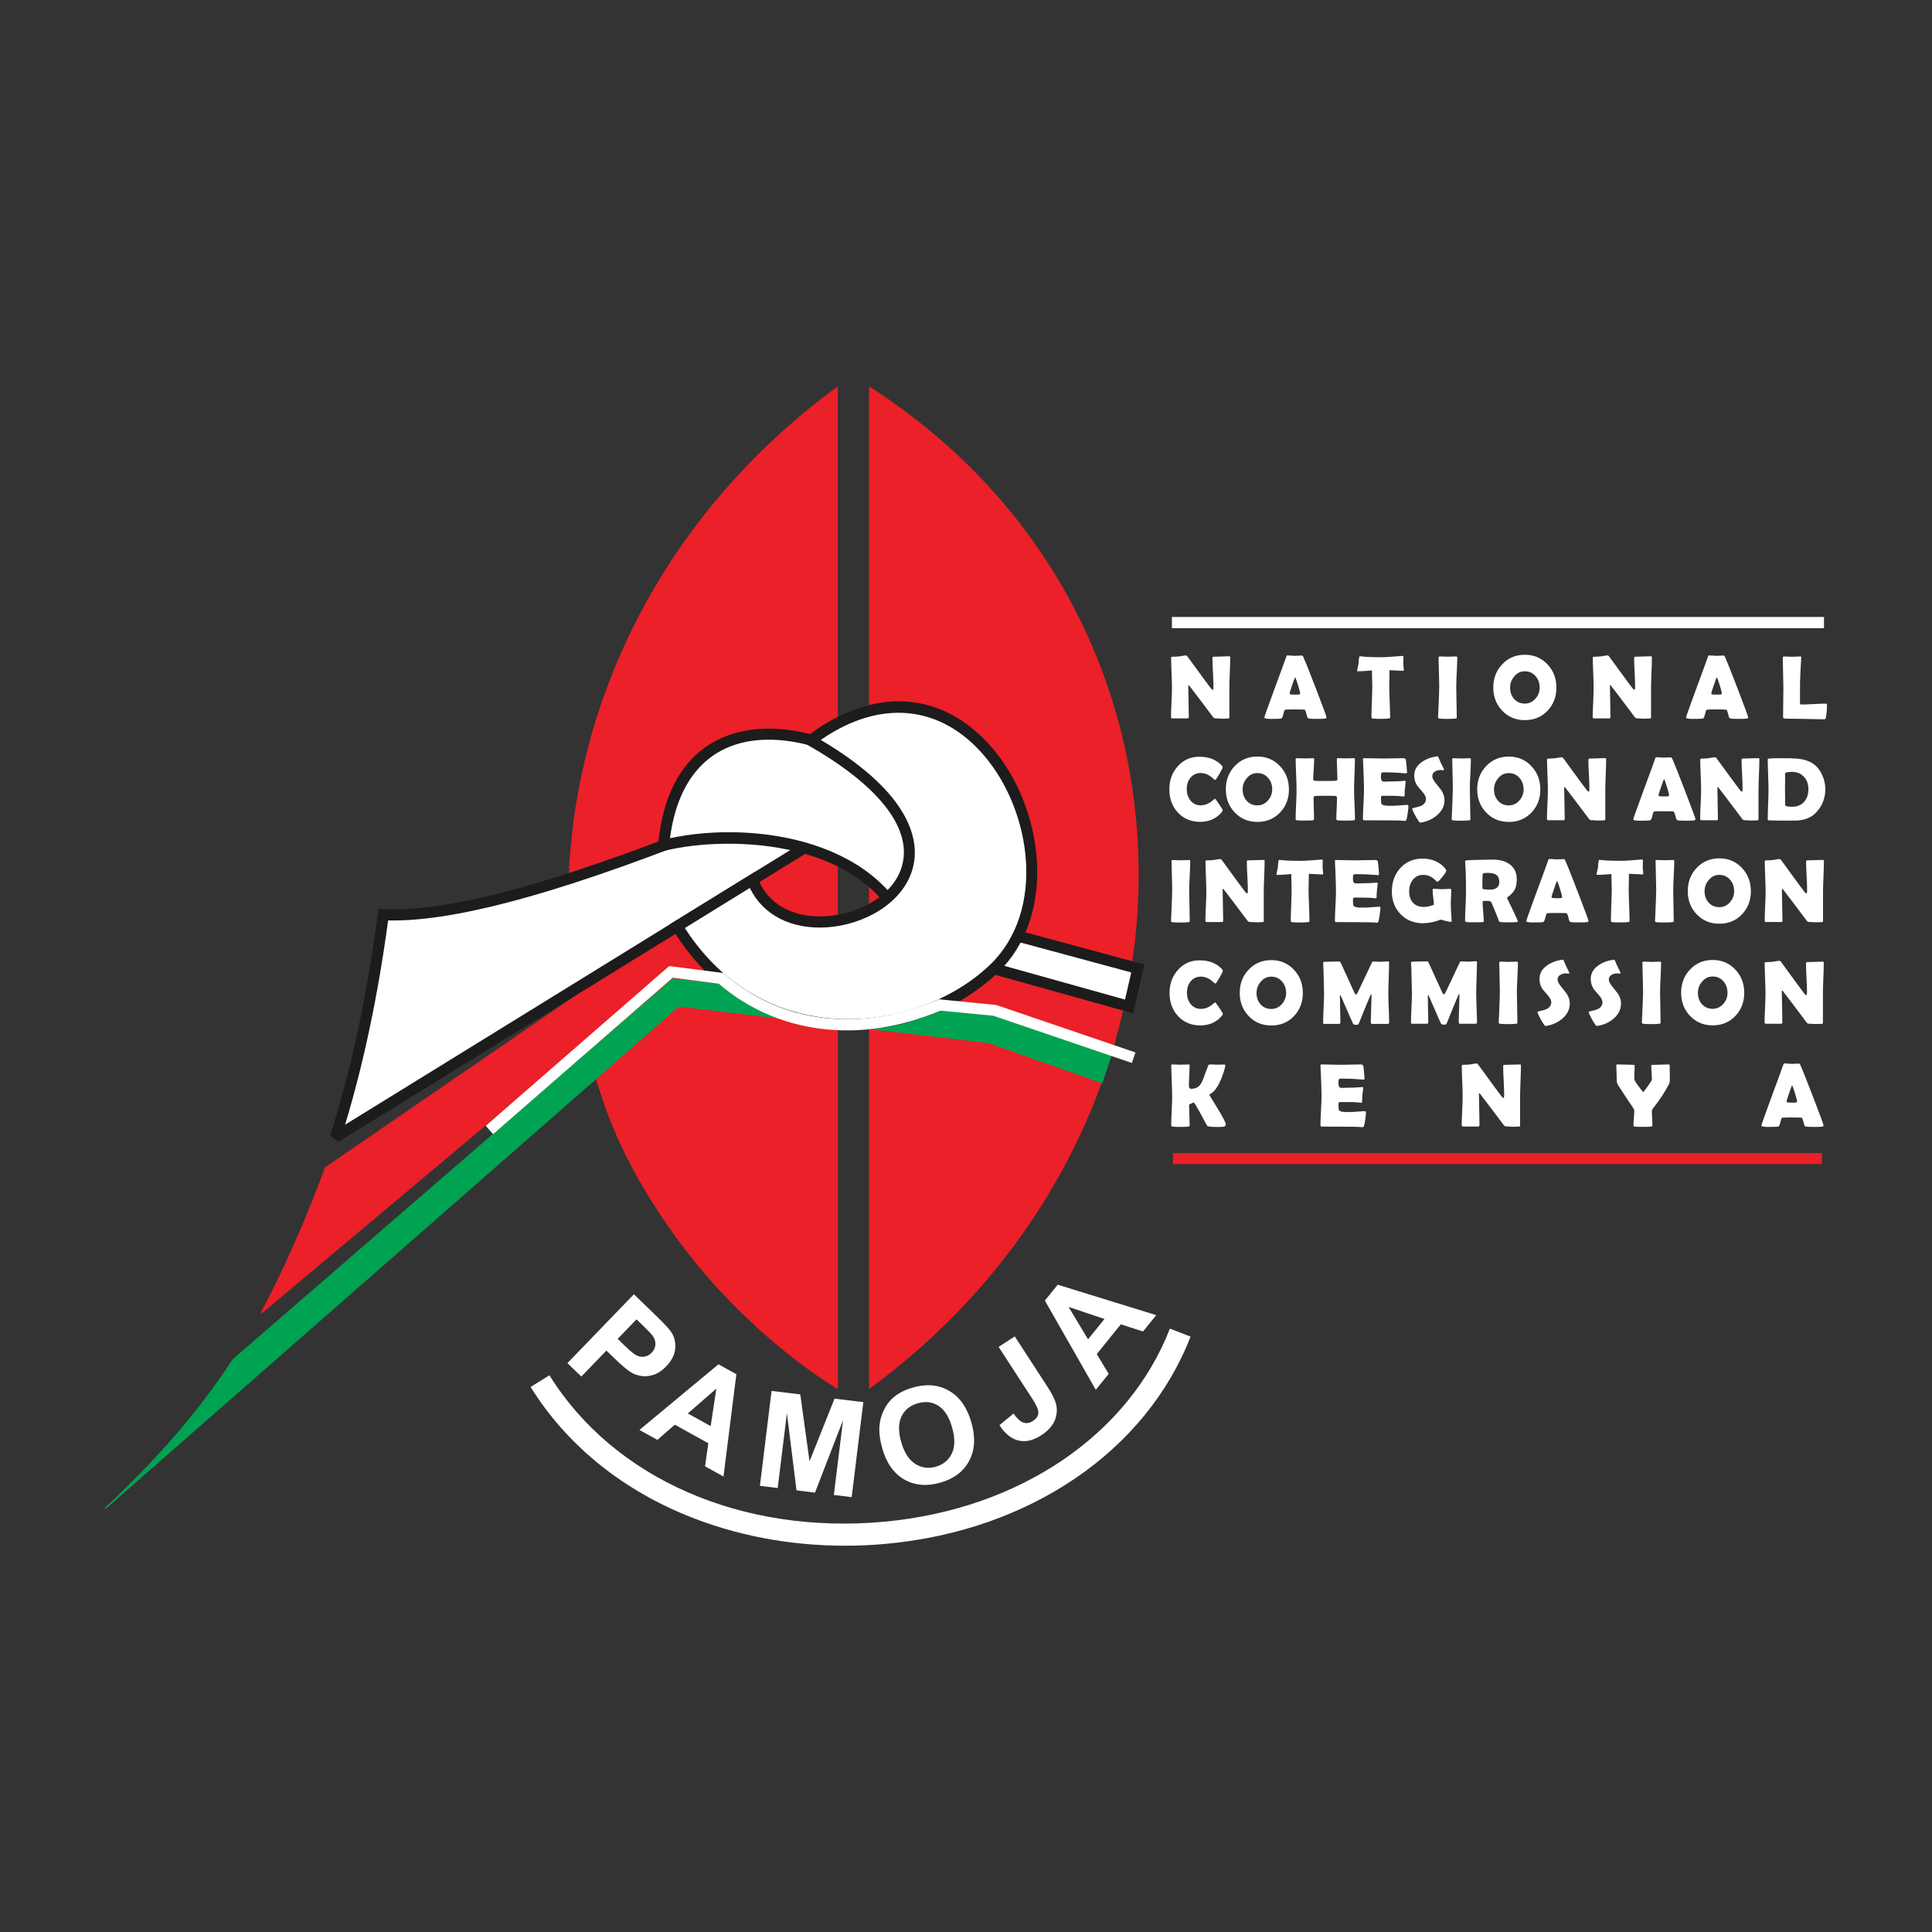
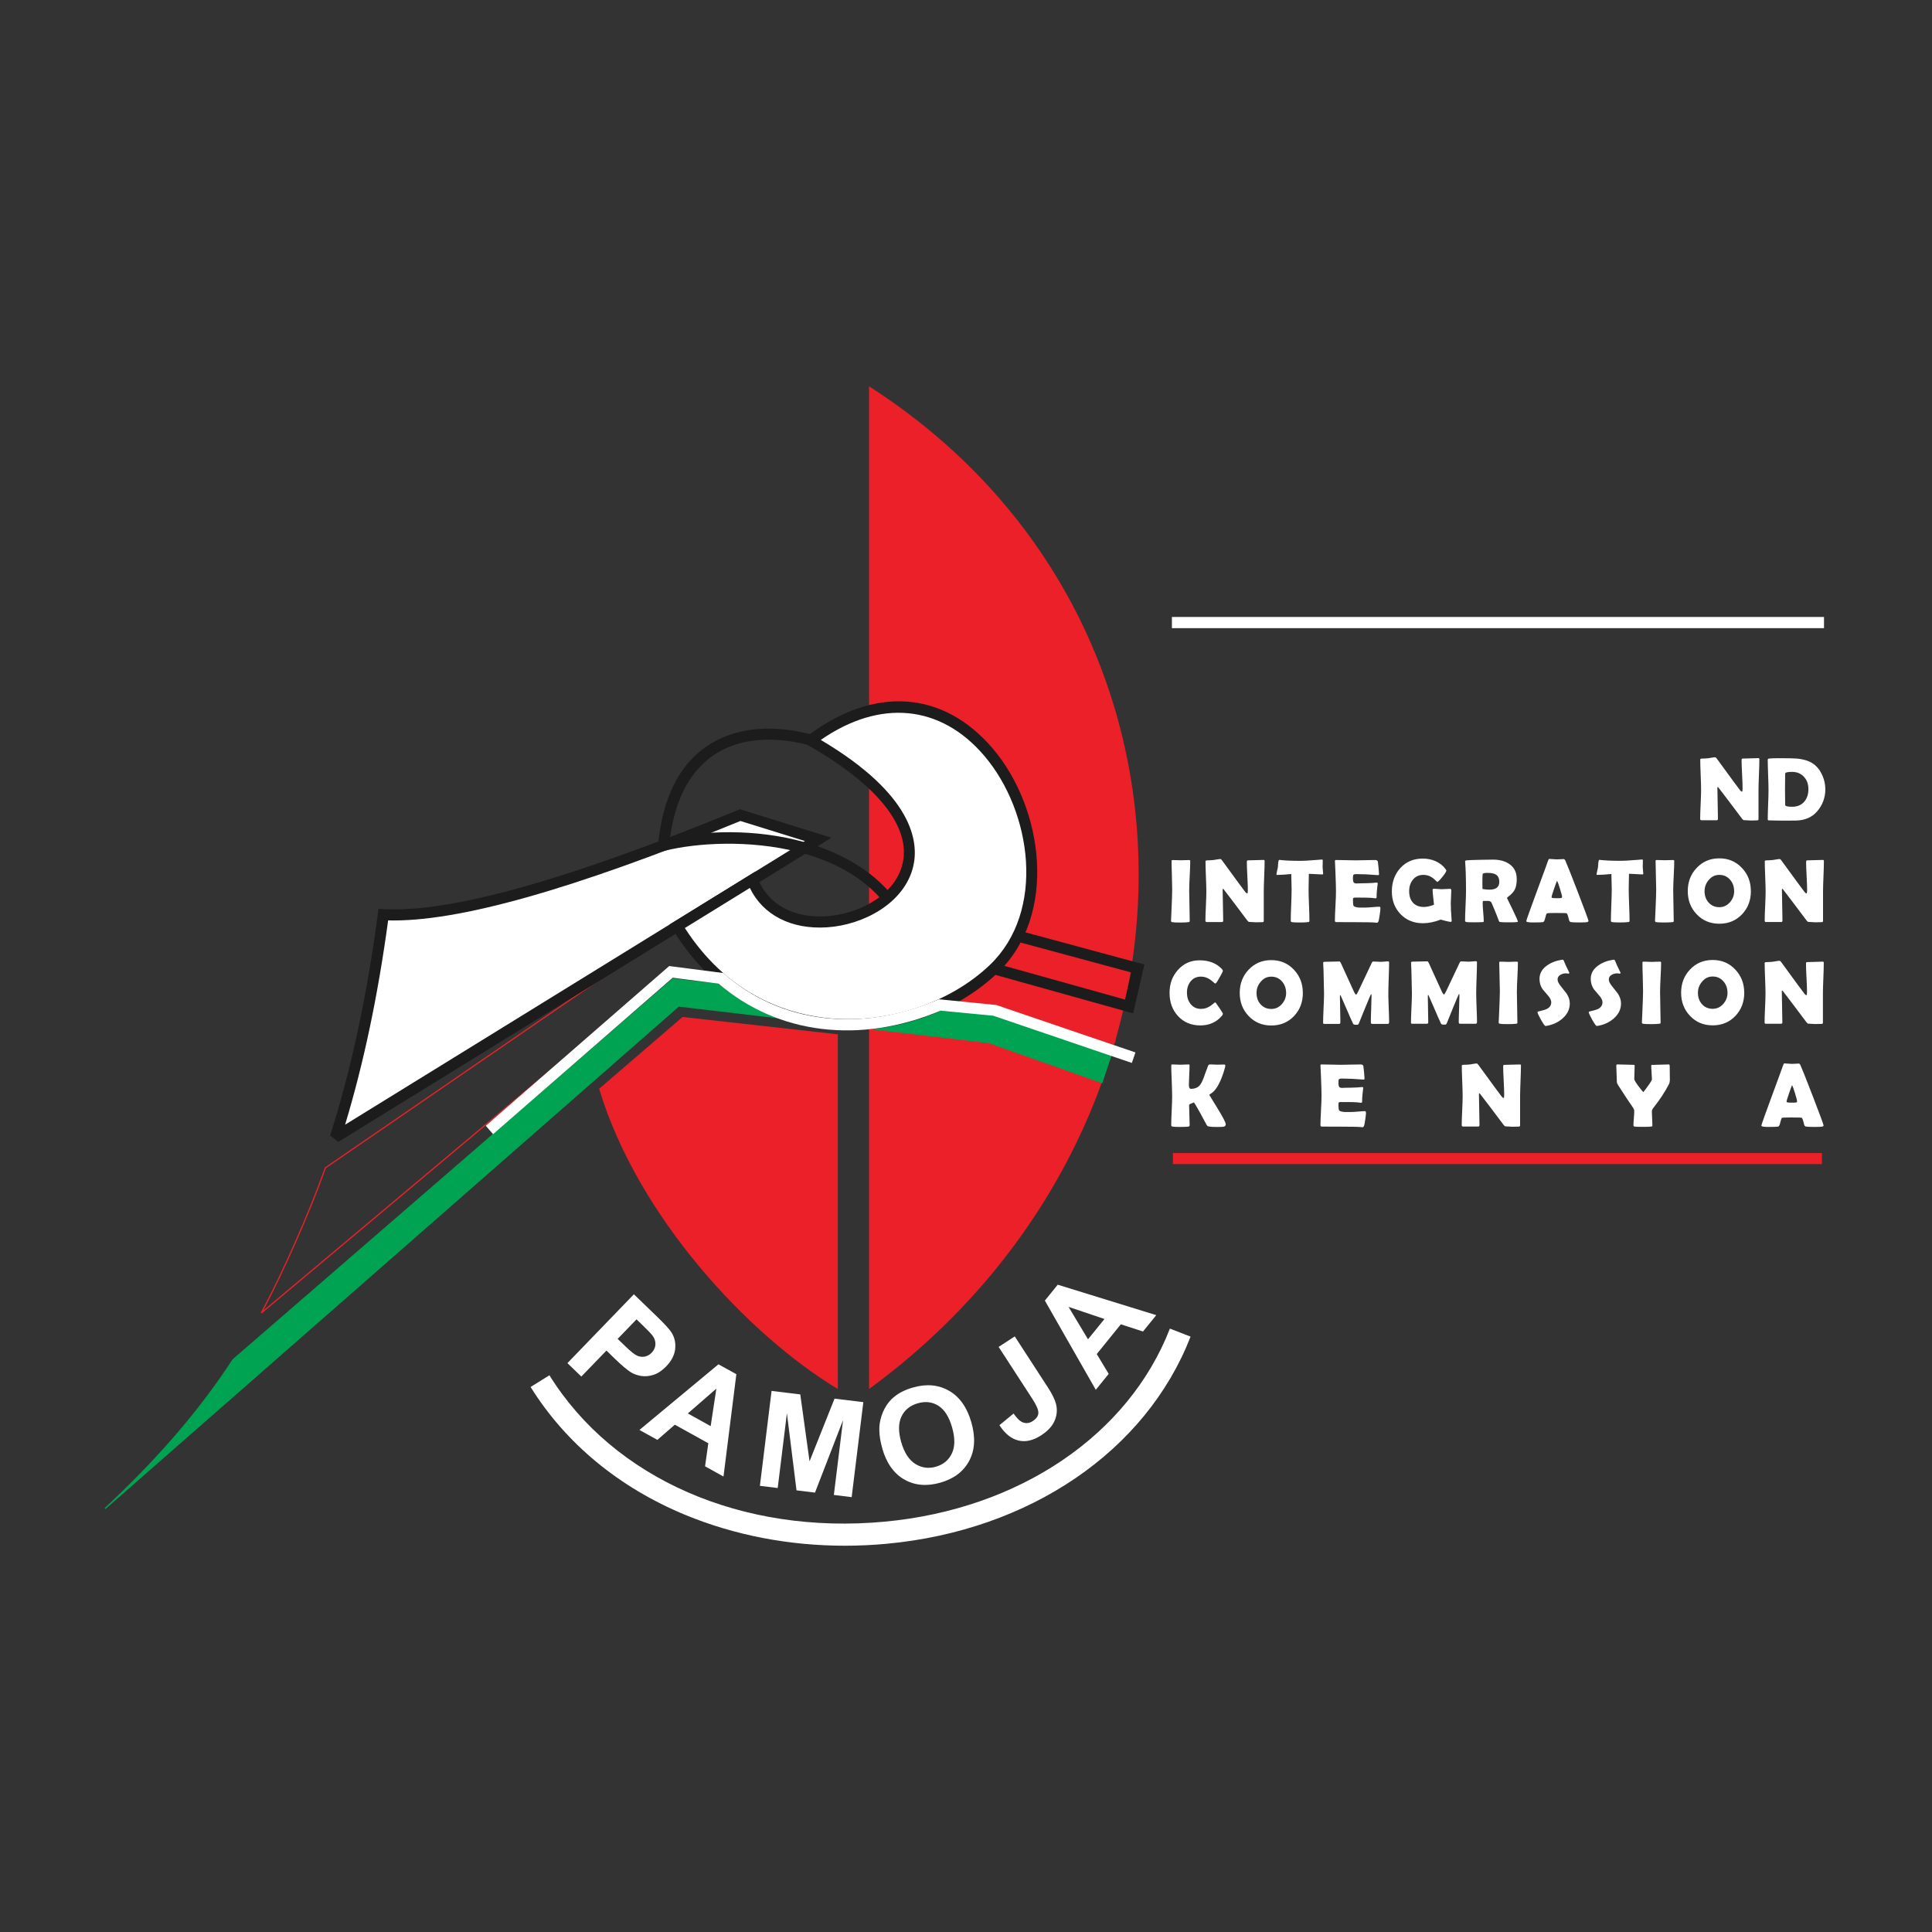
<svg xmlns="http://www.w3.org/2000/svg" id="Layer_1" data-name="Layer 1" viewBox="0 0 500 500">
  <rect x="0" y="0" width="500" height="500" fill="#333333" stroke="none" />
  <defs>
    <style>
      .cls-1, .cls-2 {
        fill: #fff;
      }

      .cls-2, .cls-3, .cls-4 {
        fill-rule: evenodd;
      }

      .cls-3 {
        fill: #00a351;
      }

      .cls-5, .cls-4 {
        fill: #eb2028;
      }

      .cls-6 {
        fill: #1c1c1c;
      }

      .cls-7 {
        fill: none;
        stroke: #00a351;
        stroke-miterlimit: 2.61;
        stroke-width: .32px;
      }
    </style>
  </defs>
  <path class="cls-4" d="M224.91,99.97c94.09,60.38,91.97,192.19,0,259.51V99.97Z" />
-   <path class="cls-4" d="M216.83,359.48c-94.09-60.38-91.97-192.19,0-259.51V359.48Z" />
  <path class="cls-3" d="M287.5,273.19c-.78,2.32-1.56,4.64-2.34,6.96l-29.28-10.34-80.25-9.46L27.18,390.42c12.33-11.52,23.7-24.03,33.14-38.53l113.81-98.53,82.9,9.59,30.47,10.23Z" />
  <path class="cls-7" d="M287.5,273.19c-.78,2.32-1.56,4.64-2.34,6.96l-29.28-10.34-80.25-9.46L27.18,390.42c12.33-11.52,23.7-24.03,33.14-38.53l113.81-98.53,82.9,9.59,30.47,10.23Z" />
-   <path class="cls-4" d="M288.54,262.7l-.02,6.97-30.89-9.15-84.15-9.54-105.84,88.8c5.77-10.67,12.63-26.45,16.59-37.55l91.05-62.5,83.03,13.9,30.24,9.07Z" />
  <path class="cls-5" d="M67.73,339.9l-.24-.19c5.43-10.03,12.4-25.81,16.58-37.53l.02-.05,.04-.03,91.1-62.53h.06s83.03,13.91,83.03,13.91l30.37,9.11v.12s-.02,7.18-.02,7.18l-31.09-9.21-84.06-9.53-105.79,88.76Zm16.62-37.57c-4.09,11.45-10.84,26.76-16.2,36.81l105.28-88.33h.07s84.15,9.55,84.15,9.55l30.72,9.1,.02-6.65-30.13-9.04-82.95-13.88-90.95,62.43Z" />
  <path class="cls-2" d="M211.74,217.23c-41.64,25.69-83.28,51.38-124.92,77.07,5.86-18.47,9.76-37.76,12.39-57.58,18.61,.99,50.83-8.73,92.36-25.77l20.18,6.28Z" />
  <path class="cls-6" d="M87.57,295.52l-2.12-1.65c5.46-17.23,9.5-35.98,12.33-57.34l.17-1.31,1.32,.07c17.4,.92,47.4-7.47,91.74-25.66l.48-.2,23.67,7.37-127.6,78.72Zm12.88-57.32c-2.65,19.5-6.3,36.85-11.14,52.87l118.99-73.41-16.68-5.19c-43.39,17.78-73.22,26.19-91.18,25.73Z" />
-   <path class="cls-2" d="M171.74,218.79c5.3-56.36,80.92-19.64,87.01,22.2l35.72,9.66-2.26,9.83-56.09-15.68c-7.85-28.05-45.03-30.85-64.38-26.01Z" />
  <path class="cls-6" d="M293.26,262.26l-58.31-16.3-.22-.78c-7.96-28.44-46.35-29.08-62.65-25.01l-1.96,.49,.19-2.01c2.41-25.62,18.41-29.84,27.73-30.08,.29,0,.59-.01,.88-.01,23.62,0,56.43,23.67,61.09,51.28l36.16,9.78-2.91,12.64Zm-55.99-18.63l53.88,15.06,1.62-7.02-35.3-9.54-.14-.93c-3.93-27.03-36.4-50.33-59.22-49.76-13.89,.35-22.62,9.38-24.72,25.49,21.98-4.7,55.9,.44,63.88,26.7Z" />
  <path class="cls-2" d="M209.81,191.63c42.37-32.04,74.14,33.48,47.39,59.1-19.61,18.79-60.94,23.27-81.93-11l19.48-12.01c10.24,27.44,75.93-1.49,15.07-36.09Z" />
  <path class="cls-6" d="M219.71,266.64c-2.39,0-4.79-.15-7.16-.46-11.27-1.46-27.1-7.1-38.5-25.71l-.75-1.22,22.18-13.68,.61,1.63c2.53,6.78,9.18,10.49,17.81,9.92,8.36-.55,17.81-5.42,19.7-13.66,2.18-9.51-6.52-20.38-24.49-30.6l-1.89-1.08,1.74-1.31c17.21-13.02,35.15-11.8,47.97,3.26,13.14,15.43,16.9,43.05,1.27,58.02-9.88,9.46-24.14,14.88-38.48,14.88Zm-42.46-26.45c10.74,16.67,25.26,21.81,35.66,23.15,15.55,2.01,32.54-3.34,43.29-13.64,14.48-13.87,10.85-39.64-1.47-54.1-11.3-13.26-26.99-14.73-42.31-4.11,24.03,14.23,25.36,26.49,23.95,32.62-2.2,9.6-12.89,15.26-22.3,15.88-9.27,.61-16.62-3.17-20.01-10.19l-16.83,10.38Z" />
-   <path class="cls-1" d="M430.66,201.58c-.16,.34-.43,1.06-.81,2.19-.41,1.19-.62,1.89-.62,2.1,0,.14,.23,.21,.69,.23,.24,.02,.63,.02,1.17,.02,.5,0,.78-.06,.84-.18,.02-.04,.02-.09,.02-.16,0-.25-.18-.95-.53-2.08-.34-1.1-.59-1.8-.76-2.11m8.12,10.43c0,.14-.1,.23-.29,.29-.23,.06-.94,.09-2.13,.09-1.09,0-1.79-.03-2.11-.09-.26-.06-.43-.23-.49-.52-.26-1.1-.47-1.69-.61-1.76-.12-.06-1.15-.08-3.07-.08-1.3,0-1.99,.04-2.07,.11-.13,.12-.27,.53-.43,1.22-.15,.63-.32,.98-.53,1.03-.26,.06-1.13,.09-2.61,.09-1.17,0-1.75-.11-1.75-.33,0-.2,.86-2.64,2.59-7.32,1.87-5.06,2.89-7.84,3.05-8.35,.09-.29,.2-.44,.32-.44,.21,0,.52,.02,.96,.06,.43,.04,.75,.06,.97,.06s.51-.02,.91-.04c.4-.02,.7-.04,.9-.04,.14,0,.28,.13,.4,.38,.37,.8,1.47,3.55,3.28,8.25,1.81,4.73,2.73,7.19,2.73,7.4Zm-23.11-15.43c0,.87-.04,2.18-.11,3.93-.07,1.74-.11,3.06-.11,3.93v7.55c0,.21-.11,.31-.33,.31-.18,0-.46,0-.83,.02-.37,.02-.64,.02-.83,.02-.2,0-.5-.02-.89-.05-.4-.03-.7-.05-.9-.05-.14,0-.3-.13-.49-.38-.55-.74-1.79-2.39-3.71-4.93-.53-.71-1.33-1.76-2.4-3.14-.03-.05-.09-.09-.17-.14-.06,.06-.09,.14-.09,.25,0,.89,.03,2.22,.07,3.99,.05,1.77,.07,3.1,.07,3.98,0,.27-.1,.4-.31,.4h-3.96c-.22,0-.33-.12-.33-.36,0-.83,.04-2.07,.12-3.73,.08-1.67,.12-2.91,.12-3.75,0-.88-.04-2.19-.11-3.94-.07-1.75-.11-3.06-.11-3.93,0-.17,.15-.25,.45-.25,.44,0,.99-.03,1.64-.09,.15-.01,.45-.06,.9-.15,.38-.07,.68-.1,.9-.1,.09,0,.23,.13,.43,.39l4.27,5.85c.38,.52,.96,1.3,1.73,2.31,.19,.23,.36,.35,.49,.35,.1,0,.15-.3,.15-.89,0-.8-.04-2.01-.13-3.62-.09-1.61-.13-2.82-.13-3.63,0-.28,.08-.42,.24-.42,.46,0,1.15-.02,2.08-.06,.92-.04,1.61-.06,2.07-.06,.14,0,.21,.12,.21,.35Zm-21.37,7.67c0-1.15-.35-2.12-1.04-2.92-.73-.84-1.65-1.26-2.78-1.26s-1.99,.43-2.74,1.31c-.73,.84-1.09,1.81-1.09,2.9,0,1.17,.34,2.14,1.02,2.92,.72,.82,1.65,1.23,2.81,1.23,1.07,0,1.99-.43,2.75-1.29,.72-.83,1.08-1.78,1.08-2.88Zm4.34,.02c0,2.39-.76,4.38-2.28,5.99-1.55,1.63-3.52,2.45-5.89,2.45s-4.32-.83-5.88-2.47c-1.53-1.61-2.29-3.6-2.29-5.97s.76-4.37,2.29-5.99c1.56-1.66,3.51-2.49,5.88-2.49s4.3,.83,5.86,2.49c1.54,1.63,2.3,3.63,2.3,5.99Zm-18.25-.45c0,.9,.02,2.26,.07,4.07,.04,1.81,.07,3.17,.07,4.07,0,.15-.04,.25-.1,.29-.02,0-.12,.02-.3,.05-.5,.06-1.16,.09-1.99,.09-1.11,0-1.83-.03-2.13-.09-.22-.05-.33-.16-.33-.36,0,.12,.04-.55,.1-2.01,.14-3.09,.21-5.13,.21-6.1,0-.82-.03-2.05-.08-3.68-.05-1.63-.08-2.86-.08-3.68,0-.17,.09-.25,.26-.25,.24,0,.59,.01,1.07,.03,.48,.02,.84,.03,1.07,.03s.59-.01,1.05-.03c.47-.02,.81-.03,1.05-.03s.33,.08,.33,.25c0,.82-.04,2.05-.13,3.68-.09,1.63-.13,2.86-.13,3.68Zm-6.55,3.19c0,1.55-.65,2.88-1.96,3.99-1.15,.98-2.54,1.6-4.18,1.87-.06,0-.11,.01-.15,.01-.18,0-.56-.54-1.17-1.61-.6-1.07-.9-1.73-.9-1.97,0-.08,.06-.14,.17-.16,1.11-.25,1.84-.47,2.2-.64,.79-.4,1.19-.99,1.19-1.76,0-.5-.26-1.05-.78-1.66-.9-1.04-1.39-1.61-1.47-1.73-.53-.79-.79-1.67-.79-2.64,0-1.4,.64-2.56,1.93-3.48,1.05-.76,2.35-1.26,3.88-1.49,.08,0,.15-.01,.2-.01,.11,0,.2,.09,.27,.27,.2,.56,.66,1.56,1.39,3.02,.02,.05,.03,.09,.03,.12,0,.13-.07,.19-.2,.19-.06,0-.16,0-.31-.03-.15-.02-.26-.04-.33-.04-.55,0-1.03,.13-1.45,.38-.5,.29-.74,.69-.74,1.21,0,.47,.27,1.04,.82,1.72,.97,1.22,1.48,1.86,1.52,1.92,.54,.84,.81,1.67,.81,2.51Zm-9.34,1.71c0,.33-.07,.93-.2,1.81-.14,.95-.26,1.52-.37,1.7-.09,.14-.22,.22-.38,.22-.07,0-.18-.01-.34-.04-.56-.07-2.18-.11-4.88-.11-.59,0-1.46,0-2.62-.01-1.16,0-2.03-.01-2.61-.01-.25,0-.38-.11-.38-.33,0-.86,.05-2.14,.14-3.85,.1-1.71,.14-3,.14-3.86s-.05-2.49-.14-4.87c-.02-.61-.07-1.52-.12-2.74v-.16c-.03-.18,.07-.26,.27-.26,.57,0,1.41,.02,2.55,.04,1.13,.03,1.98,.05,2.55,.05s1.4-.02,2.52-.05c1.12-.03,1.96-.04,2.52-.04,.39,0,.63,.15,.69,.45,.04,.18,.09,.71,.18,1.6,.08,.89,.12,1.43,.12,1.62,0,.16-.08,.24-.23,.24-.05,0-.13,0-.24-.01-2.03-.17-3.86-.25-5.48-.25-.4,0-.65,.1-.74,.29-.04,.09-.06,.38-.06,.88s.08,.86,.23,1.03c.13,.14,.38,.22,.74,.22,.08,0,.23,0,.45-.02,.22-.01,.41-.02,.55-.02,.96,0,1.94-.03,2.92-.08,.09,0,.29-.03,.63-.06,.26-.03,.47-.04,.62-.04,.18,0,.28,.09,.28,.26,0-.16-.07,.43-.21,1.75-.06,.61-.09,1.22-.09,1.83,0,.15-.11,.23-.33,.23,0,0-.34-.04-1.03-.12-.43-.04-1.43-.07-2.98-.07h-1.21c-.31,0-.5,.07-.55,.23,0,.04-.01,.28-.01,.71,0,.58,.04,.95,.11,1.12,.13,.29,.62,.46,1.47,.52-.01,0,.54,0,1.67,0,.41,0,1-.04,1.81-.11,.8-.07,1.4-.11,1.79-.11,.17,0,.25,.14,.25,.41Zm-13.84,3.21c0,.16-.04,.26-.1,.3-.03,.02-.14,.04-.32,.06-.47,.05-1.12,.07-1.97,.07-1.2,0-1.9-.02-2.12-.07-.21-.05-.31-.15-.31-.31,0-.6,.03-1.51,.09-2.72,.05-1.21,.09-2.11,.09-2.72,0-.3-.09-.47-.25-.52-.26-.06-1.18-.09-2.77-.09s-2.53,.03-2.8,.09c-.17,.04-.25,.21-.25,.52,0,.6,.02,1.49,.06,2.67,.04,1.19,.06,2.08,.06,2.67,0,.23-.1,.36-.31,.4-.24,.05-.96,.07-2.15,.07-1.03,0-1.69-.02-1.97-.07-.22-.04-.33-.16-.33-.36,0-.83,.04-2.07,.12-3.73,.08-1.67,.12-2.91,.12-3.75,0-.88-.04-2.22-.11-3.99-.08-1.77-.12-3.1-.12-3.99,0-.17,.08-.25,.24-.25,.24,0,.59,.01,1.07,.03,.48,.02,.83,.03,1.07,.03s.61-.01,1.11-.03c.49-.02,.86-.03,1.1-.03,.13,0,.2,.07,.2,.2,0,.57-.04,1.43-.12,2.57-.09,1.14-.13,2-.13,2.57,0,.27,.07,.42,.22,.47,.2,.06,1.18,.09,2.93,.09,1.63,0,2.58-.03,2.84-.09,.18-.05,.27-.2,.27-.47,0-.55-.03-1.38-.08-2.49-.05-1.11-.08-1.95-.08-2.51,0-.23,.1-.35,.29-.35,.22,0,.56,.01,1.02,.03,.45,.02,.79,.03,1.02,.03s.56-.01,1.01-.03c.45-.02,.8-.03,1.02-.03s.33,.09,.33,.27c0,.88-.03,2.2-.11,3.98-.07,1.77-.11,3.1-.11,3.98,0,.83,.04,2.08,.12,3.75,.08,1.67,.12,2.91,.12,3.73Zm-21.42-7.69c0-1.15-.35-2.12-1.04-2.92-.73-.84-1.65-1.26-2.78-1.26s-1.99,.43-2.74,1.31c-.73,.84-1.09,1.81-1.09,2.9,0,1.17,.34,2.14,1.02,2.92,.72,.82,1.65,1.23,2.81,1.23,1.07,0,1.99-.43,2.75-1.29,.72-.83,1.08-1.78,1.08-2.88Zm4.34,.02c0,2.39-.76,4.38-2.28,5.99-1.55,1.63-3.52,2.45-5.89,2.45s-4.32-.83-5.88-2.47c-1.53-1.61-2.29-3.6-2.29-5.97s.76-4.37,2.29-5.99c1.56-1.66,3.51-2.49,5.88-2.49s4.3,.83,5.86,2.49c1.54,1.63,2.3,3.63,2.3,5.99Zm-17.15,5.43c0,.12-.08,.28-.24,.48-1.4,1.67-3.27,2.51-5.6,2.51s-4.31-.81-5.79-2.44c-1.44-1.58-2.17-3.56-2.17-5.96s.71-4.29,2.12-5.91c1.47-1.69,3.35-2.54,5.63-2.54,2.47,0,4.41,.76,5.82,2.28,.15,.17,.23,.32,.23,.45,0,.14-.26,.68-.79,1.61-.53,.93-.86,1.45-1,1.57-.06,.06-.14,.09-.23,.09-.04,0-.23-.15-.57-.46-.41-.37-.82-.65-1.21-.86-.6-.3-1.23-.46-1.88-.46-1.12,0-2.02,.42-2.69,1.26-.62,.78-.93,1.74-.93,2.89s.31,2.13,.93,2.92c.67,.85,1.57,1.28,2.69,1.28,.66,0,1.29-.14,1.89-.44,.39-.19,.79-.46,1.19-.8,.33-.29,.52-.43,.56-.43,.08,0,.15,.04,.23,.13,.12,.14,.45,.61,1,1.43,.56,.85,.83,1.31,.83,1.4Zm155.38-23.55c-.66,0-1.51-.02-2.56-.05-1.38-.03-2.23-.05-2.57-.06l-3.42-.04c-.34,0-.83,0-1.47-.05-.22-.04-.33-.16-.33-.36,0-.83,.01-2.08,.04-3.74,.03-1.66,.04-2.91,.04-3.74,0-.88-.03-2.21-.08-3.98-.05-1.77-.08-3.09-.08-3.98,0-.17,.11-.25,.34-.25s.57,.01,1.02,.04c.45,.02,.79,.03,1.01,.03,.25,0,.63-.01,1.13-.04,.49-.03,.87-.04,1.12-.04,.11,0,.17,.07,.16,.21v.15c-.11,1.44-.21,3.59-.32,6.47v3.02c-.01,.98,0,1.69,0,2.14,0,.09,.02,.18,.02,.27,0,.09,.07,.15,.17,.17h.3c.68,0,1.72-.04,3.09-.11,1.37-.07,2.4-.11,3.09-.11,.2,0,.31,.09,.31,.27,0,1.31-.1,2.43-.29,3.38-.04,.2-.12,.32-.24,.36-.04,.02-.2,.02-.47,.02Zm-27.5-10.92c-.16,.34-.43,1.06-.81,2.19-.41,1.19-.62,1.89-.62,2.1,0,.14,.23,.21,.69,.23,.24,.02,.63,.02,1.17,.02,.5,0,.78-.06,.84-.18,.02-.04,.02-.09,.02-.16,0-.25-.18-.95-.53-2.08-.34-1.1-.59-1.8-.75-2.11Zm8.12,10.44c0,.14-.1,.23-.29,.29-.23,.06-.94,.09-2.13,.09-1.09,0-1.79-.03-2.11-.09-.26-.06-.43-.23-.49-.52-.26-1.1-.47-1.69-.61-1.76-.12-.05-1.15-.08-3.07-.08-1.3,0-1.99,.04-2.07,.11-.13,.12-.27,.53-.43,1.22-.15,.63-.32,.98-.53,1.03-.26,.06-1.13,.09-2.61,.09-1.17,0-1.75-.11-1.75-.33,0-.2,.86-2.64,2.59-7.32,1.87-5.06,2.89-7.84,3.05-8.35,.09-.29,.2-.44,.32-.44,.21,0,.52,.02,.96,.06,.43,.04,.75,.06,.97,.06s.51-.02,.91-.04c.4-.02,.7-.04,.9-.04,.14,0,.28,.13,.4,.38,.37,.8,1.47,3.55,3.28,8.25,1.81,4.73,2.72,7.19,2.72,7.4Zm-24.92-15.43c0,.87-.04,2.18-.11,3.92-.07,1.74-.11,3.06-.11,3.93v7.55c0,.21-.11,.31-.33,.31-.18,0-.46,0-.83,.02-.37,.02-.64,.02-.83,.02-.2,0-.5-.02-.89-.05-.4-.03-.7-.05-.9-.05-.14,0-.3-.13-.49-.38-.55-.74-1.79-2.39-3.71-4.93-.53-.71-1.33-1.76-2.4-3.14-.03-.05-.09-.09-.17-.14-.06,.05-.09,.14-.09,.25,0,.89,.03,2.22,.07,3.99,.05,1.77,.07,3.1,.07,3.98,0,.27-.1,.4-.31,.4h-3.96c-.22,0-.33-.12-.33-.36,0-.82,.04-2.07,.12-3.73,.08-1.67,.12-2.91,.12-3.75,0-.88-.04-2.19-.11-3.94-.07-1.75-.11-3.06-.11-3.93,0-.17,.15-.25,.45-.25,.44,0,.99-.03,1.64-.09,.15-.01,.45-.06,.9-.15,.38-.07,.68-.1,.9-.1,.09,0,.23,.13,.43,.39l4.27,5.85c.38,.52,.96,1.3,1.73,2.31,.19,.23,.36,.35,.49,.35,.1,0,.15-.3,.15-.89,0-.8-.04-2.01-.13-3.62-.09-1.61-.13-2.82-.13-3.63,0-.28,.08-.42,.24-.42,.46,0,1.15-.02,2.08-.06,.92-.04,1.61-.06,2.07-.06,.14,0,.21,.12,.21,.35Zm-29.05,7.67c0-1.15-.35-2.12-1.04-2.92-.73-.84-1.65-1.26-2.78-1.26s-1.99,.43-2.74,1.31c-.73,.84-1.09,1.81-1.09,2.9,0,1.17,.34,2.14,1.02,2.92,.72,.82,1.65,1.23,2.81,1.23,1.07,0,1.99-.43,2.75-1.29,.72-.83,1.08-1.78,1.08-2.88Zm4.34,.02c0,2.38-.76,4.38-2.28,5.99-1.55,1.63-3.51,2.45-5.89,2.45s-4.32-.83-5.88-2.47c-1.53-1.61-2.29-3.6-2.29-5.97s.76-4.37,2.29-5.99c1.56-1.66,3.51-2.49,5.88-2.49s4.3,.83,5.86,2.49c1.54,1.63,2.3,3.63,2.3,5.99Zm-25.93-.45c0,.9,.02,2.26,.07,4.07,.04,1.81,.07,3.17,.07,4.07,0,.15-.03,.25-.1,.29-.02,0-.12,.02-.3,.05-.5,.06-1.16,.09-1.99,.09-1.11,0-1.83-.03-2.13-.09-.22-.05-.33-.16-.33-.36,0,.12,.04-.55,.1-2.01,.14-3.09,.21-5.13,.21-6.09,0-.82-.03-2.05-.08-3.68-.06-1.63-.08-2.86-.08-3.68,0-.17,.09-.25,.26-.25,.24,0,.59,.01,1.07,.03,.48,.02,.84,.04,1.07,.04s.59-.01,1.05-.04c.47-.02,.81-.03,1.05-.03s.33,.08,.33,.25c0,.82-.04,2.05-.13,3.68-.09,1.63-.13,2.86-.13,3.68Zm-13.56-4.1c0,.15-.08,.23-.25,.23-.29,0-1.44-.06-3.45-.17-.05,1.93-.07,3.28-.07,4.04,0,.9,.03,2.26,.11,4.07,.07,1.81,.11,3.17,.11,4.07,0,.14-.03,.24-.11,.27-.02,.02-.13,.03-.32,.06-.46,.06-1.13,.09-2.01,.09-.99,0-1.68-.03-2.07-.09-.22-.04-.32-.16-.32-.36,0-.9,.03-2.25,.11-4.05,.07-1.8,.11-3.16,.11-4.05,0-.59-.03-1.92-.09-3.99-1.53,.15-2.74,.23-3.66,.23-.12,0-.18-.04-.18-.11,0-.1,.05-.39,.16-.88,.12-.54,.19-.86,.21-.97,.02-.36,.05-.72,.08-1.07,.05-.58,.15-.86,.28-.86,.02,0,.07,0,.16,.01,1.24,.16,3.07,.24,5.49,.24,.69,0,1.95-.07,3.8-.22,.99-.08,1.49-.12,1.5-.12,.15,0,.24,.01,.26,.03,.02,.02,.04,.09,.05,.22,0,.21,0,.49-.02,.86-.02,.4-.02,.69-.02,.86,0,.19,.02,.47,.07,.84,.05,.37,.07,.64,.07,.83Zm-28.13,1.85c-.16,.34-.43,1.06-.81,2.19-.41,1.19-.62,1.89-.62,2.1,0,.14,.23,.21,.69,.23,.24,.02,.63,.02,1.17,.02,.5,0,.78-.06,.84-.18,.02-.04,.02-.09,.02-.16,0-.25-.18-.95-.53-2.08-.34-1.1-.59-1.8-.75-2.11Zm8.12,10.44c0,.14-.1,.23-.29,.29-.23,.06-.94,.09-2.13,.09-1.09,0-1.79-.03-2.11-.09-.26-.06-.43-.23-.49-.52-.26-1.1-.47-1.69-.61-1.76-.12-.05-1.15-.08-3.07-.08-1.3,0-1.99,.04-2.07,.11-.13,.12-.27,.53-.43,1.22-.15,.63-.32,.98-.53,1.03-.26,.06-1.13,.09-2.61,.09-1.17,0-1.75-.11-1.75-.33,0-.2,.86-2.64,2.59-7.32,1.87-5.06,2.89-7.84,3.05-8.35,.09-.29,.2-.44,.32-.44,.21,0,.52,.02,.96,.06,.43,.04,.75,.06,.97,.06s.51-.02,.91-.04c.4-.02,.7-.04,.9-.04,.14,0,.28,.13,.4,.38,.37,.8,1.47,3.55,3.28,8.25,1.81,4.73,2.73,7.19,2.73,7.4Zm-24.92-15.43c0,.87-.03,2.18-.11,3.92-.07,1.74-.11,3.06-.11,3.93v7.55c0,.21-.11,.31-.33,.31-.18,0-.46,0-.83,.02-.37,.02-.65,.02-.83,.02-.2,0-.5-.02-.89-.05-.4-.03-.7-.05-.9-.05-.14,0-.3-.13-.49-.38-.55-.74-1.79-2.39-3.71-4.93-.53-.71-1.33-1.76-2.4-3.14-.03-.05-.09-.09-.17-.14-.06,.05-.09,.14-.09,.25,0,.89,.03,2.22,.07,3.99,.05,1.77,.07,3.1,.07,3.98,0,.27-.1,.4-.31,.4h-3.96c-.22,0-.33-.12-.33-.36,0-.82,.04-2.07,.12-3.73,.08-1.67,.12-2.91,.12-3.75,0-.88-.04-2.19-.11-3.94-.07-1.75-.11-3.06-.11-3.93,0-.17,.15-.25,.45-.25,.44,0,.99-.03,1.64-.09,.15-.01,.45-.06,.9-.15,.38-.07,.68-.1,.9-.1,.09,0,.23,.13,.43,.39l4.27,5.85c.38,.52,.96,1.3,1.73,2.31,.19,.23,.36,.35,.49,.35,.1,0,.15-.3,.15-.89,0-.8-.04-2.01-.13-3.62-.09-1.61-.13-2.82-.13-3.63,0-.28,.08-.42,.24-.42,.46,0,1.15-.02,2.08-.06,.92-.04,1.61-.06,2.07-.06,.14,0,.21,.12,.21,.35Z" />
  <path class="cls-1" d="M359.48,264.62c0,.24-.11,.36-.33,.36h-4.05c-.22,0-.33-.13-.33-.4,0-.77,.03-1.93,.09-3.47,.05-1.54,.09-2.7,.09-3.47,0-.22-.04-.34-.11-.36-.08,.05-.59,1.23-1.53,3.54-.55,1.36-1.1,2.71-1.65,4.07-.08,.17-.17,.28-.29,.31-.04,0-.19,.01-.46,.01-.39,0-.63-.08-.71-.23-.41-.84-.95-2.06-1.63-3.67-.72-1.69-1.26-2.92-1.61-3.68-.02-.04-.05-.08-.11-.12-.05,.07-.08,.18-.08,.33,0,.75,.02,1.87,.06,3.37,.04,1.5,.06,2.62,.06,3.37,0,.27-.11,.4-.32,.4h-3.82c-.16,0-.25-.02-.28-.07-.04-.05-.05-.14-.05-.26,0-.83,.04-2.08,.12-3.75,.08-1.67,.12-2.92,.12-3.75,0-.88-.04-2.55-.11-4.98,0-.63-.04-1.58-.11-2.83v-.2c-.02-.15,.14-.23,.47-.23,.42,0,1.05-.02,1.89-.04,.84-.02,1.47-.04,1.89-.04,.09,0,.2,.16,.36,.48l3.35,7.34c.23,.5,.43,.75,.59,.75,.08,0,.26-.29,.54-.86,.77-1.6,1.91-4.02,3.43-7.25,.13-.3,.27-.45,.42-.45,.22,0,.56,.01,1,.04,.45,.02,.79,.04,1.02,.04,.19,0,.48-.02,.88-.06,.39-.04,.68-.06,.88-.06,.23,0,.34,.09,.34,.28,0,.9-.04,2.24-.1,4.03-.07,1.79-.1,3.14-.1,4.04,0,.83,.04,2.08,.1,3.75,.07,1.67,.11,2.91,.11,3.73m-26.67-7.69c0-1.15-.35-2.12-1.04-2.92-.73-.84-1.65-1.26-2.78-1.26s-1.99,.43-2.74,1.31c-.73,.84-1.09,1.81-1.09,2.9,0,1.17,.34,2.14,1.02,2.92,.72,.82,1.65,1.23,2.81,1.23,1.08,0,1.99-.43,2.75-1.29,.72-.83,1.08-1.78,1.08-2.88Zm4.34,.02c0,2.38-.76,4.38-2.28,5.99-1.55,1.63-3.51,2.45-5.89,2.45s-4.32-.82-5.88-2.47c-1.53-1.61-2.29-3.6-2.29-5.97s.76-4.37,2.29-5.99c1.56-1.66,3.51-2.49,5.88-2.49s4.3,.83,5.86,2.49c1.54,1.63,2.3,3.63,2.3,5.99Zm-20.7,5.43c0,.12-.08,.28-.24,.48-1.4,1.67-3.27,2.51-5.6,2.51s-4.31-.81-5.79-2.44c-1.44-1.58-2.17-3.56-2.17-5.96s.71-4.29,2.12-5.91c1.47-1.69,3.35-2.54,5.63-2.54,2.47,0,4.41,.76,5.82,2.28,.15,.17,.23,.32,.23,.45,0,.14-.26,.68-.79,1.61-.53,.93-.86,1.45-1,1.57-.06,.06-.14,.09-.23,.09-.04,0-.23-.15-.57-.46-.41-.37-.82-.65-1.21-.86-.6-.3-1.23-.46-1.88-.46-1.12,0-2.02,.42-2.69,1.26-.62,.78-.93,1.74-.93,2.89s.31,2.13,.93,2.92c.67,.85,1.57,1.28,2.69,1.28,.66,0,1.29-.14,1.89-.44,.39-.19,.79-.46,1.19-.8,.33-.29,.52-.43,.56-.43,.08,0,.15,.04,.23,.13,.12,.14,.45,.61,1,1.43,.56,.85,.83,1.31,.83,1.4Zm155.54-39.46c0,.87-.03,2.18-.11,3.93-.07,1.74-.11,3.06-.11,3.93v7.55c0,.21-.11,.31-.33,.31-.18,0-.46,0-.83,.02-.37,.02-.64,.02-.83,.02-.2,0-.5-.02-.89-.05-.4-.03-.7-.05-.9-.05-.14,0-.3-.13-.49-.38-.55-.74-1.79-2.39-3.71-4.93-.53-.71-1.33-1.76-2.4-3.14-.03-.05-.09-.09-.17-.14-.06,.06-.09,.14-.09,.25,0,.89,.03,2.22,.07,3.99,.05,1.77,.07,3.1,.07,3.98,0,.27-.1,.4-.31,.4h-3.96c-.22,0-.33-.12-.33-.36,0-.83,.04-2.07,.12-3.73,.08-1.67,.12-2.91,.12-3.75,0-.88-.04-2.19-.11-3.94-.07-1.75-.11-3.06-.11-3.93,0-.17,.15-.25,.45-.25,.44,0,.99-.03,1.64-.09,.15-.01,.45-.06,.9-.15,.38-.07,.68-.1,.9-.1,.09,0,.23,.13,.43,.39l4.27,5.85c.38,.52,.96,1.3,1.73,2.31,.19,.23,.36,.35,.49,.35,.1,0,.15-.3,.15-.89,0-.8-.04-2.01-.13-3.62-.09-1.61-.13-2.82-.13-3.63,0-.28,.08-.42,.24-.42,.46,0,1.15-.02,2.08-.06,.92-.04,1.61-.05,2.07-.05,.14,0,.21,.12,.21,.35Zm-23.23,7.67c0-1.15-.35-2.12-1.04-2.92-.73-.84-1.65-1.26-2.78-1.26s-1.99,.43-2.74,1.31c-.73,.84-1.09,1.81-1.09,2.9,0,1.17,.34,2.14,1.02,2.92,.72,.82,1.65,1.23,2.81,1.23,1.07,0,1.99-.43,2.75-1.29,.72-.83,1.08-1.78,1.08-2.88Zm4.34,.02c0,2.39-.76,4.38-2.28,5.99-1.55,1.63-3.51,2.45-5.89,2.45s-4.32-.82-5.88-2.47c-1.53-1.61-2.29-3.6-2.29-5.97s.76-4.37,2.29-5.99c1.56-1.66,3.51-2.49,5.88-2.49s4.3,.83,5.86,2.49c1.54,1.63,2.3,3.63,2.3,5.99Zm-20.11-.45c0,.9,.02,2.26,.07,4.07,.04,1.81,.07,3.17,.07,4.07,0,.15-.03,.25-.1,.29-.02,0-.12,.02-.3,.05-.5,.06-1.16,.09-1.99,.09-1.11,0-1.83-.03-2.13-.09-.22-.05-.33-.16-.33-.36,0,.12,.04-.55,.1-2.01,.14-3.09,.21-5.13,.21-6.1,0-.82-.03-2.04-.08-3.68-.05-1.63-.08-2.86-.08-3.68,0-.17,.09-.25,.26-.25,.24,0,.59,.01,1.07,.03,.48,.02,.84,.03,1.07,.03s.59-.01,1.05-.03c.47-.02,.81-.03,1.05-.03s.33,.08,.33,.25c0,.82-.04,2.05-.13,3.68-.09,1.63-.13,2.86-.13,3.68Zm-7.74-4.1c0,.15-.08,.23-.25,.23-.29,0-1.44-.06-3.45-.17-.05,1.93-.07,3.28-.07,4.04,0,.9,.04,2.26,.11,4.07,.07,1.81,.11,3.17,.11,4.07,0,.14-.04,.24-.11,.27-.02,.02-.13,.04-.32,.06-.46,.06-1.13,.09-2.01,.09-.99,0-1.68-.03-2.07-.09-.22-.04-.32-.16-.32-.36,0-.9,.04-2.25,.11-4.05,.07-1.8,.11-3.16,.11-4.05,0-.59-.03-1.92-.09-3.99-1.53,.15-2.74,.23-3.66,.23-.12,0-.18-.04-.18-.11,0-.1,.05-.4,.16-.88,.13-.54,.19-.86,.21-.97,.02-.36,.05-.72,.08-1.07,.06-.58,.15-.86,.28-.86,.02,0,.07,0,.16,.01,1.24,.16,3.06,.24,5.49,.24,.69,0,1.95-.07,3.8-.22,.99-.08,1.49-.12,1.5-.12,.15,0,.24,.01,.26,.03,.02,.02,.04,.09,.05,.22,0,.21,0,.49-.02,.86-.02,.4-.02,.69-.02,.86,0,.19,.02,.47,.07,.84,.05,.37,.07,.65,.07,.83Zm-22.31,1.85c-.16,.34-.43,1.06-.81,2.19-.41,1.19-.62,1.89-.62,2.1,0,.14,.23,.21,.69,.23,.24,.02,.63,.02,1.17,.02,.5,0,.78-.06,.84-.18,.02-.04,.02-.09,.02-.16,0-.25-.18-.95-.53-2.08-.34-1.1-.59-1.8-.76-2.11Zm8.12,10.43c0,.14-.1,.23-.29,.29-.23,.06-.94,.09-2.13,.09-1.09,0-1.79-.03-2.11-.09-.26-.05-.43-.23-.49-.52-.26-1.1-.47-1.69-.61-1.76-.12-.06-1.15-.08-3.07-.08-1.3,0-1.99,.03-2.07,.11-.13,.12-.27,.53-.43,1.22-.15,.63-.32,.98-.53,1.03-.26,.06-1.13,.09-2.61,.09-1.17,0-1.75-.11-1.75-.33,0-.2,.86-2.64,2.59-7.32,1.87-5.06,2.89-7.84,3.05-8.35,.09-.29,.2-.44,.32-.44,.21,0,.52,.02,.96,.06,.43,.04,.75,.06,.97,.06s.51-.02,.91-.04c.4-.02,.7-.04,.9-.04,.14,0,.28,.13,.4,.38,.37,.8,1.47,3.55,3.28,8.25,1.81,4.73,2.73,7.19,2.73,7.4Zm-23.08-10.1c0-.93-.3-1.58-.92-1.94-.47-.28-1.22-.41-2.22-.41-.73,0-1.11,.11-1.16,.33-.05,.26-.07,1.01-.07,2.24,0,.18,0,.44,.01,.78,0,.34,.01,.6,.01,.77,0,.04,.12,.07,.37,.11,.47,.07,.95,.11,1.47,.11,1.67,0,2.51-.66,2.51-1.99Zm4.81,10.27c0,.05-.08,.09-.23,.11-.29,.05-1.02,.07-2.19,.07-1,0-1.68-.02-2.04-.07-.17-.02-.26-.04-.29-.06-.05-.02-.1-.1-.16-.23-.11-.3-.28-.74-.5-1.33-.3-.76-.76-1.89-1.4-3.38-.14-.3-.45-.47-.95-.49,.23,.02-.16,.02-1.18,.02-.12,0-.17,.19-.17,.58,0,.52,.05,1.29,.14,2.33,.1,1.03,.14,1.81,.14,2.32,0,.13-.04,.21-.1,.23-.11,0-.22,.02-.32,.02-.45,.03-1.15,.05-2.11,.05-1.09,0-1.75-.02-1.97-.07-.22-.05-.33-.16-.33-.36,0-.84,.04-2.11,.12-3.8,.08-1.7,.12-2.97,.12-3.82,0-3.23-.07-5.75-.22-7.56v-.16c-.02-.13,.1-.22,.35-.26,.25-.05,1.41-.09,3.5-.14,1.41-.03,2.54-.05,3.38-.05,1.74,0,3.16,.4,4.26,1.18,1.24,.88,1.86,2.17,1.86,3.84,0,1.11-.16,2.01-.48,2.67-.32,.66-.91,1.31-1.77,1.94-.18,.12-.26,.24-.26,.34,0,0,.47,.95,1.4,2.87,.93,1.92,1.4,2.99,1.4,3.19Zm-17.12-.25c.02,.21-.09,.31-.32,.31-.14,0-.56-.08-1.26-.25-.69-.17-1.11-.28-1.27-.34-1.6,.63-3.13,.94-4.59,.94-2.36,0-4.3-.79-5.81-2.36-1.49-1.55-2.24-3.51-2.24-5.88s.73-4.43,2.18-6.02c1.5-1.65,3.44-2.47,5.83-2.47,1.16,0,2.25,.22,3.28,.66,1.11,.49,1.98,1.18,2.61,2.06,.13,.18,.2,.31,.2,.39,0,.24-.34,.79-1.03,1.64-.68,.85-1.12,1.28-1.32,1.28-.05,0-.22-.16-.53-.47-.37-.38-.75-.66-1.15-.87-.58-.31-1.22-.47-1.92-.47-1.15,0-2.05,.43-2.73,1.28-.63,.79-.94,1.77-.94,2.94,0,1.24,.32,2.23,.97,2.96,.67,.75,1.62,1.12,2.85,1.12,.78,0,1.65-.2,2.61-.58-.02-.25-.09-.9-.21-1.93-.1-.79-.15-1.43-.15-1.92,0-.14,.05-.23,.15-.26,.04-.02,.1-.02,.18-.02,.22,0,.56,.02,1,.06,.45,.04,.78,.06,1.01,.06,.24,0,.61-.02,1.1-.05,.49-.04,.86-.05,1.1-.05,.19,0,.29,.13,.29,.38,0,.36-.02,.92-.06,1.66-.04,.74-.07,1.29-.07,1.66,0,.99,.07,2.46,.22,4.42v.12Zm-18.45-3.19c0,.33-.07,.93-.2,1.81-.14,.95-.26,1.52-.37,1.7-.09,.14-.22,.22-.38,.22-.07,0-.18-.01-.34-.04-.56-.07-2.18-.11-4.88-.11-.59,0-1.46,0-2.62-.01-1.16,0-2.03-.01-2.61-.01-.25,0-.38-.11-.38-.33,0-.86,.05-2.14,.14-3.85,.1-1.71,.14-3,.14-3.86s-.05-2.49-.14-4.87c-.02-.61-.07-1.52-.12-2.74v-.16c-.03-.18,.07-.26,.27-.26,.57,0,1.41,.02,2.55,.04,1.13,.03,1.98,.05,2.55,.05s1.4-.02,2.52-.05c1.12-.03,1.96-.04,2.52-.04,.39,0,.63,.15,.69,.45,.04,.18,.09,.71,.18,1.6,.08,.89,.12,1.43,.12,1.62,0,.16-.08,.24-.23,.24-.05,0-.13,0-.24-.01-2.03-.17-3.86-.25-5.48-.25-.4,0-.65,.1-.74,.29-.04,.09-.06,.38-.06,.88s.08,.86,.23,1.03c.13,.14,.38,.22,.74,.22,.08,0,.23,0,.45-.02,.22-.01,.41-.02,.55-.02,.96,0,1.94-.03,2.92-.08,.09,0,.29-.03,.63-.06,.26-.03,.47-.04,.62-.04,.18,0,.28,.09,.28,.26,0-.16-.07,.43-.21,1.75-.06,.61-.09,1.22-.09,1.83,0,.15-.11,.23-.33,.23,0,0-.34-.04-1.03-.12-.43-.04-1.43-.07-2.98-.07h-1.21c-.31,0-.5,.07-.55,.23,0,.04-.01,.28-.01,.71,0,.58,.04,.95,.11,1.12,.13,.29,.62,.46,1.47,.52-.01,0,.54,0,1.67,0,.41,0,1-.04,1.81-.11,.8-.07,1.4-.11,1.79-.11,.17,0,.25,.14,.25,.41Zm-14.82-9c0,.15-.08,.23-.25,.23-.29,0-1.44-.06-3.45-.17-.05,1.93-.07,3.28-.07,4.04,0,.9,.03,2.26,.11,4.07,.07,1.81,.11,3.17,.11,4.07,0,.14-.03,.24-.11,.27-.02,.02-.13,.04-.32,.06-.46,.06-1.13,.09-2.01,.09-.99,0-1.68-.03-2.07-.09-.22-.04-.32-.16-.32-.36,0-.9,.03-2.25,.11-4.05,.07-1.8,.11-3.16,.11-4.05,0-.59-.03-1.92-.09-3.99-1.53,.15-2.74,.23-3.66,.23-.12,0-.18-.04-.18-.11,0-.1,.05-.4,.16-.88,.12-.54,.19-.86,.21-.97,.02-.36,.05-.72,.08-1.07,.06-.58,.15-.86,.28-.86,.02,0,.07,0,.16,.01,1.24,.16,3.07,.24,5.49,.24,.69,0,1.95-.07,3.8-.22,.99-.08,1.49-.12,1.5-.12,.15,0,.24,.01,.26,.03,.02,.02,.04,.09,.05,.22,0,.21,0,.49-.02,.86-.02,.4-.02,.69-.02,.86,0,.19,.02,.47,.07,.84,.05,.37,.07,.65,.07,.83Zm-15.15-3.15c0,.87-.03,2.18-.11,3.93-.07,1.74-.11,3.06-.11,3.93v7.55c0,.21-.11,.31-.33,.31-.18,0-.46,0-.83,.02-.37,.02-.64,.02-.83,.02-.2,0-.5-.02-.89-.05-.4-.03-.7-.05-.9-.05-.14,0-.3-.13-.49-.38-.55-.74-1.79-2.39-3.71-4.93-.53-.71-1.33-1.76-2.4-3.14-.03-.05-.09-.09-.17-.14-.06,.06-.09,.14-.09,.25,0,.89,.03,2.22,.07,3.99,.05,1.77,.07,3.1,.07,3.98,0,.27-.1,.4-.31,.4h-3.96c-.22,0-.33-.12-.33-.36,0-.83,.04-2.07,.12-3.73,.08-1.67,.12-2.91,.12-3.75,0-.88-.04-2.19-.11-3.94-.07-1.75-.11-3.06-.11-3.93,0-.17,.15-.25,.45-.25,.44,0,.99-.03,1.64-.09,.15-.01,.45-.06,.9-.15,.38-.07,.68-.1,.9-.1,.09,0,.23,.13,.43,.39l4.27,5.85c.38,.52,.96,1.3,1.73,2.31,.19,.23,.36,.35,.49,.35,.1,0,.15-.3,.15-.89,0-.8-.04-2.01-.13-3.62-.09-1.61-.13-2.82-.13-3.63,0-.28,.08-.42,.24-.42,.46,0,1.15-.02,2.08-.06,.92-.04,1.61-.05,2.07-.05,.14,0,.21,.12,.21,.35Zm-19.52,7.25c0,.9,.02,2.26,.07,4.07,.04,1.81,.07,3.17,.07,4.07,0,.15-.04,.25-.1,.29-.02,0-.12,.02-.3,.05-.5,.06-1.16,.09-1.99,.09-1.11,0-1.83-.03-2.13-.09-.22-.05-.33-.16-.33-.36,0,.12,.04-.55,.1-2.01,.14-3.09,.21-5.13,.21-6.1,0-.82-.03-2.04-.08-3.68-.06-1.63-.08-2.86-.08-3.68,0-.17,.09-.25,.26-.25,.24,0,.59,.01,1.07,.03,.48,.02,.84,.03,1.07,.03s.59-.01,1.05-.03c.47-.02,.81-.03,1.05-.03s.33,.08,.33,.25c0,.82-.04,2.05-.13,3.68-.09,1.63-.13,2.86-.13,3.68Zm160.25-25.99c0-1.29-.39-2.35-1.16-3.16-.78-.85-1.81-1.27-3.09-1.27-1.18,0-1.76,.16-1.76,.47,0,.45,0,1.13-.02,2.03-.02,.91-.02,1.58-.02,2.03s0,1.11,.02,2c.02,.89,.02,1.56,.02,2.01,0,.33,.61,.49,1.83,.49,1.32,0,2.36-.44,3.12-1.32,.71-.83,1.07-1.93,1.07-3.29Zm4.39,0c0,2.24-.72,4.19-2.17,5.84-1.27,1.47-3.06,2.25-5.37,2.33-.44,.02-1.66,.02-3.66,.02-.37,0-.93-.01-1.69-.03-.75-.02-1.31-.04-1.69-.04-.22,0-.33-.09-.33-.26,0-.84,.04-2.1,.1-3.79,.07-1.68,.1-2.94,.1-3.78s-.03-2.19-.1-3.94c-.06-1.75-.1-3.06-.1-3.94,0-.16,.11-.25,.33-.29,.54-.06,1.43-.09,2.67-.09,2.35,0,3.87,.04,4.57,.1,1.81,.18,3.23,.64,4.25,1.38,.96,.68,1.72,1.65,2.28,2.89,.53,1.17,.8,2.37,.8,3.61Zm-17.08-7.6c0,.87-.03,2.18-.11,3.93-.07,1.74-.11,3.06-.11,3.93v7.55c0,.21-.11,.31-.33,.31-.18,0-.46,0-.83,.02-.37,.02-.64,.02-.83,.02-.2,0-.5-.02-.89-.05-.4-.03-.7-.05-.9-.05-.14,0-.3-.13-.49-.38-.55-.74-1.79-2.39-3.71-4.93-.53-.71-1.33-1.76-2.4-3.14-.03-.05-.09-.09-.17-.14-.06,.06-.09,.14-.09,.25,0,.89,.03,2.22,.07,3.99,.05,1.77,.07,3.1,.07,3.98,0,.27-.1,.4-.31,.4h-3.96c-.22,0-.33-.12-.33-.36,0-.83,.04-2.07,.12-3.73,.08-1.67,.12-2.91,.12-3.75,0-.88-.04-2.19-.11-3.94-.07-1.75-.11-3.06-.11-3.93,0-.17,.15-.25,.45-.25,.44,0,.99-.03,1.64-.09,.15-.01,.45-.06,.9-.15,.38-.07,.68-.1,.9-.1,.09,0,.23,.13,.43,.39l4.27,5.85c.38,.52,.96,1.3,1.73,2.31,.19,.23,.36,.35,.49,.35,.1,0,.15-.3,.15-.89,0-.8-.04-2.01-.13-3.62-.09-1.61-.13-2.82-.13-3.63,0-.28,.08-.42,.24-.42,.46,0,1.15-.02,2.08-.06,.92-.04,1.61-.06,2.07-.06,.14,0,.21,.12,.21,.35Z" />
  <path class="cls-1" d="M471.99,249.26c0,.87-.04,2.18-.11,3.93-.07,1.74-.11,3.06-.11,3.93v7.55c0,.21-.11,.31-.33,.31-.18,0-.46,0-.83,.02-.37,.02-.64,.02-.83,.02-.2,0-.5-.02-.89-.05-.4-.03-.7-.05-.9-.05-.14,0-.3-.13-.49-.38-.55-.74-1.79-2.38-3.71-4.93-.53-.71-1.33-1.76-2.4-3.14-.03-.05-.09-.09-.17-.14-.06,.05-.09,.14-.09,.25,0,.89,.03,2.22,.07,3.99,.05,1.77,.07,3.1,.07,3.98,0,.27-.1,.4-.31,.4h-3.96c-.22,0-.33-.12-.33-.36,0-.82,.04-2.07,.12-3.73,.08-1.67,.12-2.91,.12-3.75,0-.88-.04-2.19-.11-3.94-.07-1.75-.11-3.06-.11-3.93,0-.17,.15-.25,.45-.25,.44,0,.99-.03,1.64-.09,.15-.01,.45-.06,.9-.15,.38-.07,.68-.1,.9-.1,.09,0,.23,.13,.43,.39l4.27,5.85c.38,.52,.96,1.3,1.73,2.31,.19,.23,.36,.35,.49,.35,.1,0,.15-.3,.15-.89,0-.8-.04-2.01-.13-3.62-.09-1.61-.13-2.82-.13-3.63,0-.28,.08-.42,.24-.42,.46,0,1.15-.02,2.08-.06,.92-.04,1.61-.06,2.07-.06,.14,0,.21,.12,.21,.35m-24.92,7.68c0-1.15-.35-2.12-1.04-2.92-.73-.84-1.65-1.26-2.78-1.26s-1.99,.43-2.74,1.31c-.73,.84-1.09,1.81-1.09,2.9,0,1.17,.34,2.14,1.02,2.92,.72,.82,1.65,1.23,2.81,1.23,1.07,0,1.99-.43,2.75-1.29,.72-.83,1.08-1.78,1.08-2.88Zm4.34,.02c0,2.38-.76,4.38-2.28,5.99-1.55,1.63-3.51,2.45-5.89,2.45s-4.32-.82-5.88-2.47c-1.53-1.61-2.29-3.6-2.29-5.97s.76-4.37,2.29-5.99c1.56-1.66,3.51-2.49,5.88-2.49s4.3,.83,5.86,2.49c1.54,1.63,2.3,3.63,2.3,5.99Zm-21.79-.45c0,.9,.02,2.26,.07,4.07,.04,1.81,.07,3.17,.07,4.07,0,.15-.03,.25-.1,.29-.02,0-.12,.02-.3,.05-.5,.06-1.16,.09-1.99,.09-1.11,0-1.83-.03-2.13-.09-.22-.05-.33-.16-.33-.36,0,.12,.04-.55,.1-2.01,.14-3.09,.21-5.13,.21-6.1,0-.82-.03-2.05-.08-3.68-.06-1.63-.08-2.86-.08-3.68,0-.17,.09-.25,.26-.25,.24,0,.59,.01,1.07,.03,.48,.02,.84,.04,1.07,.04s.59-.01,1.05-.04c.47-.02,.81-.03,1.05-.03s.33,.08,.33,.25c0,.82-.04,2.05-.13,3.68-.09,1.63-.13,2.86-.13,3.68Zm-10.1,3.19c0,1.55-.65,2.88-1.96,3.99-1.15,.98-2.54,1.6-4.18,1.86-.06,0-.11,.01-.15,.01-.18,0-.56-.54-1.17-1.61-.6-1.07-.9-1.73-.9-1.97,0-.08,.06-.14,.17-.16,1.11-.25,1.84-.47,2.2-.64,.79-.39,1.19-.99,1.19-1.76,0-.5-.26-1.05-.78-1.66-.9-1.04-1.39-1.61-1.47-1.73-.53-.79-.79-1.67-.79-2.64,0-1.4,.64-2.56,1.94-3.48,1.05-.76,2.35-1.26,3.88-1.49,.08,0,.15-.01,.2-.01,.11,0,.2,.09,.27,.27,.2,.56,.66,1.56,1.39,3.02,.02,.05,.03,.09,.03,.12,0,.13-.07,.19-.2,.19-.06,0-.16,0-.31-.03-.15-.02-.26-.04-.33-.04-.55,0-1.03,.13-1.45,.38-.5,.29-.74,.69-.74,1.21,0,.47,.27,1.04,.82,1.72,.97,1.22,1.48,1.86,1.52,1.92,.54,.84,.81,1.67,.81,2.51Zm-13.26,0c0,1.55-.65,2.88-1.96,3.99-1.15,.98-2.54,1.6-4.18,1.86-.06,0-.11,.01-.15,.01-.18,0-.56-.54-1.17-1.61-.6-1.07-.9-1.73-.9-1.97,0-.08,.06-.14,.17-.16,1.11-.25,1.84-.47,2.2-.64,.79-.39,1.19-.99,1.19-1.76,0-.5-.26-1.05-.78-1.66-.9-1.04-1.39-1.61-1.47-1.73-.53-.79-.79-1.67-.79-2.64,0-1.4,.64-2.56,1.94-3.48,1.05-.76,2.35-1.26,3.88-1.49,.08,0,.15-.01,.2-.01,.11,0,.2,.09,.27,.27,.2,.56,.66,1.56,1.39,3.02,.02,.05,.03,.09,.03,.12,0,.13-.07,.19-.2,.19-.06,0-.16,0-.31-.03-.15-.02-.26-.04-.33-.04-.55,0-1.03,.13-1.45,.38-.5,.29-.74,.69-.74,1.21,0,.47,.27,1.04,.82,1.72,.97,1.22,1.48,1.86,1.52,1.92,.54,.84,.81,1.67,.81,2.51Zm-13.7-3.19c0,.9,.02,2.26,.07,4.07,.04,1.81,.07,3.17,.07,4.07,0,.15-.04,.25-.1,.29-.02,0-.12,.02-.3,.05-.5,.06-1.16,.09-1.99,.09-1.11,0-1.83-.03-2.13-.09-.22-.05-.33-.16-.33-.36,0,.12,.04-.55,.1-2.01,.14-3.09,.21-5.13,.21-6.1,0-.82-.03-2.05-.08-3.68-.05-1.63-.08-2.86-.08-3.68,0-.17,.09-.25,.26-.25,.24,0,.59,.01,1.07,.03,.48,.02,.84,.04,1.07,.04s.59-.01,1.05-.04c.47-.02,.81-.03,1.05-.03s.33,.08,.33,.25c0,.82-.04,2.05-.13,3.68-.09,1.63-.13,2.86-.13,3.68Zm-10.33,8.11c0,.24-.11,.36-.33,.36h-4.05c-.22,0-.33-.13-.33-.4,0-.77,.03-1.93,.09-3.47,.05-1.54,.09-2.7,.09-3.47,0-.22-.04-.34-.11-.36-.08,.05-.59,1.23-1.53,3.54-.55,1.36-1.1,2.71-1.65,4.07-.08,.17-.17,.28-.29,.31-.04,0-.19,.01-.46,.01-.4,0-.63-.08-.71-.23-.41-.84-.95-2.06-1.63-3.67-.72-1.69-1.26-2.92-1.61-3.68-.02-.04-.05-.08-.11-.12-.05,.07-.08,.18-.08,.33,0,.75,.02,1.87,.05,3.37,.04,1.5,.06,2.62,.06,3.37,0,.27-.11,.4-.32,.4h-3.82c-.16,0-.25-.02-.28-.07-.03-.05-.05-.14-.05-.26,0-.83,.04-2.08,.12-3.75,.08-1.67,.12-2.92,.12-3.75,0-.88-.04-2.55-.11-4.98,0-.63-.04-1.58-.11-2.83v-.2c-.02-.15,.14-.23,.47-.23,.42,0,1.05-.02,1.89-.04,.84-.02,1.47-.04,1.89-.04,.09,0,.2,.16,.36,.48l3.35,7.34c.23,.5,.43,.75,.59,.75,.08,0,.26-.29,.54-.86,.77-1.6,1.91-4.02,3.43-7.25,.13-.3,.27-.45,.42-.45,.22,0,.56,.01,1,.04,.45,.02,.79,.04,1.02,.04,.19,0,.48-.02,.88-.06,.39-.04,.68-.06,.88-.06,.23,0,.34,.09,.34,.28,0,.9-.04,2.24-.1,4.03-.07,1.79-.1,3.14-.1,4.04,0,.83,.04,2.08,.1,3.75,.07,1.67,.11,2.91,.11,3.73Z" />
  <rect class="cls-5" x="303.55" y="298.41" width="167.97" height="2.86" />
  <rect class="cls-1" x="303.29" y="159.67" width="168.76" height="2.9" />
  <path class="cls-4" d="M216.83,359.48c-23.33-14.07-51.86-44.75-61.77-77.71l21.59-18.58,40.18,4.49v91.8Z" />
  <path class="cls-1" d="M218.65,400.03c-14.43,0-28.52-2.7-41.28-7.97-17.13-7.07-30.98-18.52-40.05-33.11l4.87-3.03c16.66,26.8,49.89,41.32,86.73,37.89,34.84-3.24,63.13-22.39,73.85-49.97l5.35,2.08c-11.51,29.62-41.65,50.17-78.67,53.61-3.61,.34-7.22,.5-10.8,.5Z" />
  <path class="cls-1" d="M285.83,341.35l-9.29-3.13,5.04,8.39,4.25-5.25Zm13.41-.99l-3.43,4.23-5.74-1.86-6.23,7.7,3.09,5.13-3.34,4.12-13.18-23.09,3.33-4.11,25.5,7.88Zm-40.8,8.22l4.18-2.72,8.54,13.15c1.12,1.72,1.82,3.14,2.12,4.26,.38,1.47,.28,2.92-.32,4.35-.59,1.43-1.76,2.71-3.51,3.84-2.05,1.33-4,1.79-5.85,1.35-1.85-.43-3.5-1.75-4.95-3.97l3.66-3.02c.82,1.16,1.54,1.89,2.16,2.19,.94,.45,1.87,.37,2.8-.23,.93-.61,1.42-1.3,1.46-2.09,.04-.78-.48-2.02-1.58-3.7l-8.71-13.42Zm-25.19,24.68c.77,2.69,1.99,4.56,3.63,5.6,1.65,1.03,3.43,1.27,5.34,.72,1.91-.55,3.29-1.69,4.12-3.43,.83-1.73,.85-3.98,.06-6.74-.78-2.73-1.96-4.59-3.54-5.6-1.58-1-3.37-1.21-5.35-.64-1.99,.57-3.39,1.71-4.21,3.42-.82,1.71-.84,3.93-.06,6.67Zm-4.91,1.58c-.7-2.43-.92-4.57-.67-6.42,.2-1.36,.62-2.67,1.28-3.9,.66-1.23,1.48-2.24,2.46-3.02,1.3-1.06,2.92-1.86,4.86-2.41,3.51-1.01,6.63-.72,9.36,.85,2.73,1.57,4.65,4.3,5.76,8.17,1.1,3.85,.92,7.15-.55,9.93-1.47,2.77-3.95,4.66-7.44,5.66-3.54,1.02-6.67,.74-9.38-.81-2.71-1.56-4.61-4.24-5.69-8.03Zm-31.68,9.71l3.02-24.59,7.43,.91,2.4,17.32,6.47-16.23,7.45,.91-3.02,24.59-4.61-.57,2.38-19.36-7.26,18.76-4.78-.59-2.49-19.96-2.38,19.36-4.61-.57Zm-12.74-15.47l1.47-9.7-7.38,6.42,5.91,3.28Zm3.31,13.04l-4.76-2.64,.84-5.97-8.66-4.8-4.52,3.93-4.64-2.57,20.45-16.99,4.63,2.56-3.33,26.48Zm-22.5-40.67l-4.88,5.05,1.97,1.9c1.42,1.37,2.46,2.2,3.11,2.47,.66,.27,1.31,.34,1.97,.21,.65-.14,1.24-.47,1.74-.99,.63-.65,.95-1.37,.98-2.16,.03-.78-.2-1.52-.68-2.18-.35-.5-1.18-1.37-2.47-2.62l-1.74-1.68Zm-17.89,11.33l17.21-17.82,5.77,5.57c2.19,2.11,3.53,3.58,4.02,4.4,.76,1.25,1.06,2.66,.89,4.22-.18,1.56-.95,3.05-2.32,4.47-1.06,1.1-2.15,1.82-3.26,2.18-1.12,.36-2.19,.46-3.21,.3-1.02-.17-1.91-.48-2.68-.96-1.02-.66-2.35-1.77-3.98-3.35l-2.34-2.26-6.49,6.72-3.6-3.47Z" />
  <path class="cls-1" d="M127.6,293.51l-1.88-2.16,47.47-41.34,14.01,1.81,.33,.29c14.56,12.72,35.17,15.2,55.12,6.65l.34-.15,14.84,1.48,36.02,12.28-.93,2.72-35.86-12.22-13.62-1.32c-20.74,8.77-42.16,6.16-57.47-6.98l-11.87-1.54-46.5,40.5Z" />
  <path class="cls-1" d="M463.79,280.83c-.16,.34-.43,1.06-.81,2.19-.41,1.19-.62,1.89-.62,2.1,0,.14,.23,.21,.69,.23,.24,.02,.63,.02,1.17,.02,.5,0,.78-.06,.84-.18,.02-.04,.02-.09,.02-.16,0-.25-.18-.95-.53-2.09-.34-1.1-.59-1.8-.75-2.11m8.13,10.44c0,.14-.1,.23-.29,.29-.23,.06-.94,.09-2.13,.09-1.1,0-1.8-.03-2.11-.09-.26-.06-.43-.23-.49-.52-.26-1.1-.47-1.69-.61-1.76-.12-.05-1.15-.08-3.07-.08-1.3,0-1.99,.04-2.07,.11-.13,.12-.27,.53-.43,1.22-.15,.63-.32,.98-.53,1.03-.26,.06-1.13,.09-2.61,.09-1.17,0-1.75-.11-1.75-.33,0-.2,.86-2.64,2.59-7.32,1.87-5.07,2.89-7.85,3.05-8.35,.09-.29,.2-.44,.32-.44,.21,0,.52,.02,.96,.06,.43,.04,.76,.06,.97,.06s.51-.02,.91-.04c.4-.02,.7-.04,.9-.04,.14,0,.28,.13,.4,.38,.37,.8,1.47,3.55,3.28,8.25,1.82,4.73,2.73,7.2,2.73,7.41Zm-39.79-11.63c0,.33-.06,.61-.18,.86-1,1.98-2.36,4.06-4.09,6.25-.24,.32-.37,.61-.37,.87,0,.41,.02,1.01,.07,1.82,.05,.81,.07,1.41,.07,1.81,0,.14-.03,.22-.09,.25-.02,0-.12,.03-.31,.06-.27,.05-.96,.07-2.06,.07s-1.81-.02-2.12-.07c-.22-.03-.32-.14-.32-.33,0-.4,.03-1.02,.1-1.85,.07-.83,.1-1.45,.1-1.86,0-.25-.09-.51-.27-.79-.92-1.31-2.25-3.31-3.97-6.01-.18-.3-.26-.54-.26-.74,0-.46-.02-1.15-.07-2.06-.04-.92-.07-1.6-.07-2.07,0-.25,.07-.38,.23-.38,.47,0,1.17,.02,2.12,.05,.95,.04,1.66,.06,2.13,.06,.18,0,.27,.06,.27,.17,0,.39-.02,.97-.05,1.76-.04,.78-.05,1.37-.05,1.76,0,.23,.34,.8,1.01,1.72,.54,.72,.97,1.27,1.32,1.66,.31-.37,.73-.92,1.25-1.65,.66-.92,.99-1.47,.99-1.66,0-.38-.03-.96-.09-1.74-.05-.77-.09-1.35-.09-1.74,0-.16,.04-.25,.11-.27h.29c.46,0,1.15-.02,2.07-.06,.92-.04,1.61-.06,2.08-.06,.15,0,.23,.16,.23,.49,0,.4,0,1.01,.02,1.83,.02,.81,.02,1.43,.02,1.84Zm-38.52-3.81c0,.87-.04,2.18-.11,3.93-.07,1.74-.11,3.06-.11,3.94v7.55c0,.21-.11,.31-.33,.31-.18,0-.46,0-.83,.02-.37,.02-.65,.02-.83,.02-.2,0-.5-.02-.89-.05-.4-.03-.7-.05-.9-.05-.14,0-.3-.13-.49-.38-.55-.74-1.79-2.39-3.71-4.93-.53-.71-1.33-1.76-2.41-3.14-.03-.05-.09-.09-.17-.14-.06,.05-.09,.14-.09,.25,0,.89,.03,2.22,.07,3.99,.05,1.77,.07,3.1,.07,3.99,0,.27-.1,.4-.31,.4h-3.96c-.22,0-.33-.12-.33-.36,0-.83,.04-2.07,.12-3.74,.08-1.67,.12-2.91,.12-3.75,0-.88-.04-2.19-.11-3.94-.07-1.75-.11-3.06-.11-3.93,0-.17,.15-.25,.45-.25,.44,0,.99-.03,1.64-.09,.15-.01,.45-.06,.9-.15,.38-.07,.68-.1,.9-.1,.09,0,.23,.13,.43,.39l4.28,5.86c.38,.52,.96,1.3,1.73,2.32,.19,.23,.36,.35,.49,.35,.1,0,.15-.3,.15-.89,0-.8-.04-2.01-.13-3.62-.09-1.61-.13-2.82-.13-3.63,0-.28,.08-.42,.24-.42,.46,0,1.15-.02,2.08-.06,.92-.04,1.62-.05,2.07-.05,.14,0,.22,.12,.22,.35Zm-40.1,12.16c0,.33-.07,.93-.2,1.81-.14,.95-.26,1.52-.37,1.71-.09,.14-.22,.22-.38,.22-.07,0-.18-.01-.34-.04-.56-.07-2.18-.11-4.88-.11-.59,0-1.46,0-2.63-.01-1.16,0-2.03-.01-2.61-.01-.25,0-.38-.11-.38-.33,0-.86,.05-2.14,.14-3.86,.1-1.71,.14-3,.14-3.86s-.05-2.49-.14-4.87c-.02-.61-.07-1.52-.13-2.74v-.16c-.03-.18,.07-.26,.27-.26,.57,0,1.42,.02,2.55,.04,1.13,.03,1.98,.05,2.55,.05s1.4-.02,2.52-.05c1.12-.03,1.96-.04,2.52-.04,.4,0,.63,.15,.69,.45,.04,.18,.09,.71,.18,1.6,.08,.89,.12,1.43,.12,1.62,0,.16-.08,.24-.23,.24-.05,0-.13,0-.24-.01-2.03-.17-3.86-.25-5.48-.25-.4,0-.65,.1-.74,.29-.04,.09-.06,.38-.06,.88s.08,.86,.23,1.03c.13,.14,.38,.22,.74,.22,.08,0,.23,0,.45-.02,.22-.01,.41-.02,.55-.02,.96,0,1.94-.03,2.92-.08,.09,0,.29-.03,.63-.06,.26-.03,.47-.04,.62-.04,.18,0,.28,.09,.28,.26,0-.16-.07,.43-.21,1.75-.06,.61-.09,1.22-.09,1.83,0,.15-.11,.23-.33,.23,0,0-.34-.04-1.03-.12-.43-.04-1.43-.07-2.98-.07h-1.21c-.31,0-.5,.07-.55,.23,0,.04-.01,.28-.01,.71,0,.58,.04,.95,.11,1.12,.13,.29,.62,.46,1.47,.52-.01,0,.54,0,1.67,0,.41,0,1.01-.04,1.81-.11,.8-.07,1.4-.11,1.79-.11,.17,0,.25,.14,.25,.41Zm-36.29,2.92c0,.33-.14,.54-.42,.64-.23,.08-.83,.11-1.81,.11s-1.63-.04-2.07-.11c-.2-.04-.34-.08-.41-.12-.06-.04-.14-.15-.25-.32-.56-1.02-1.11-2.05-1.66-3.07-.91-1.65-1.46-2.56-1.63-2.73-.83,.3-1.24,.51-1.24,.64,0,.58,.02,1.44,.07,2.6,.04,1.16,.07,2.03,.07,2.61,0,.24-.1,.37-.31,.4-.4,.06-1.11,.09-2.16,.09s-1.65-.03-1.97-.09c-.22-.05-.33-.16-.33-.36,0-.83,.04-2.07,.12-3.74,.08-1.67,.12-2.91,.12-3.75,0-.88-.04-2.22-.11-3.99-.08-1.78-.12-3.11-.12-3.99,0-.17,.08-.25,.24-.25,.24,0,.6,.01,1.07,.03,.48,.02,.83,.04,1.07,.04s.61-.01,1.09-.04c.48-.02,.84-.03,1.08-.03,.13,0,.19,.07,.19,.2,0,.57-.03,1.42-.09,2.56-.05,1.14-.09,2-.09,2.56,0,.66,.18,.99,.54,.99,.91,0,1.62-.25,2.12-.75,.38-.36,.75-1.03,1.13-2,.25-.74,.65-1.83,1.21-3.28,.08-.19,.25-.29,.52-.29,.2,0,.5,.01,.9,.03,.4,.02,.7,.04,.9,.04s.51,0,.92-.02c.41-.02,.72-.02,.91-.02,.18,0,.28,.09,.28,.27,0,.25-.16,.87-.48,1.85-.95,2.89-2.04,4.69-3.27,5.41-.25,.14-.38,.27-.38,.36,0,0,.7,1.14,2.11,3.44,1.41,2.3,2.12,3.67,2.12,4.1Z" />
</svg>